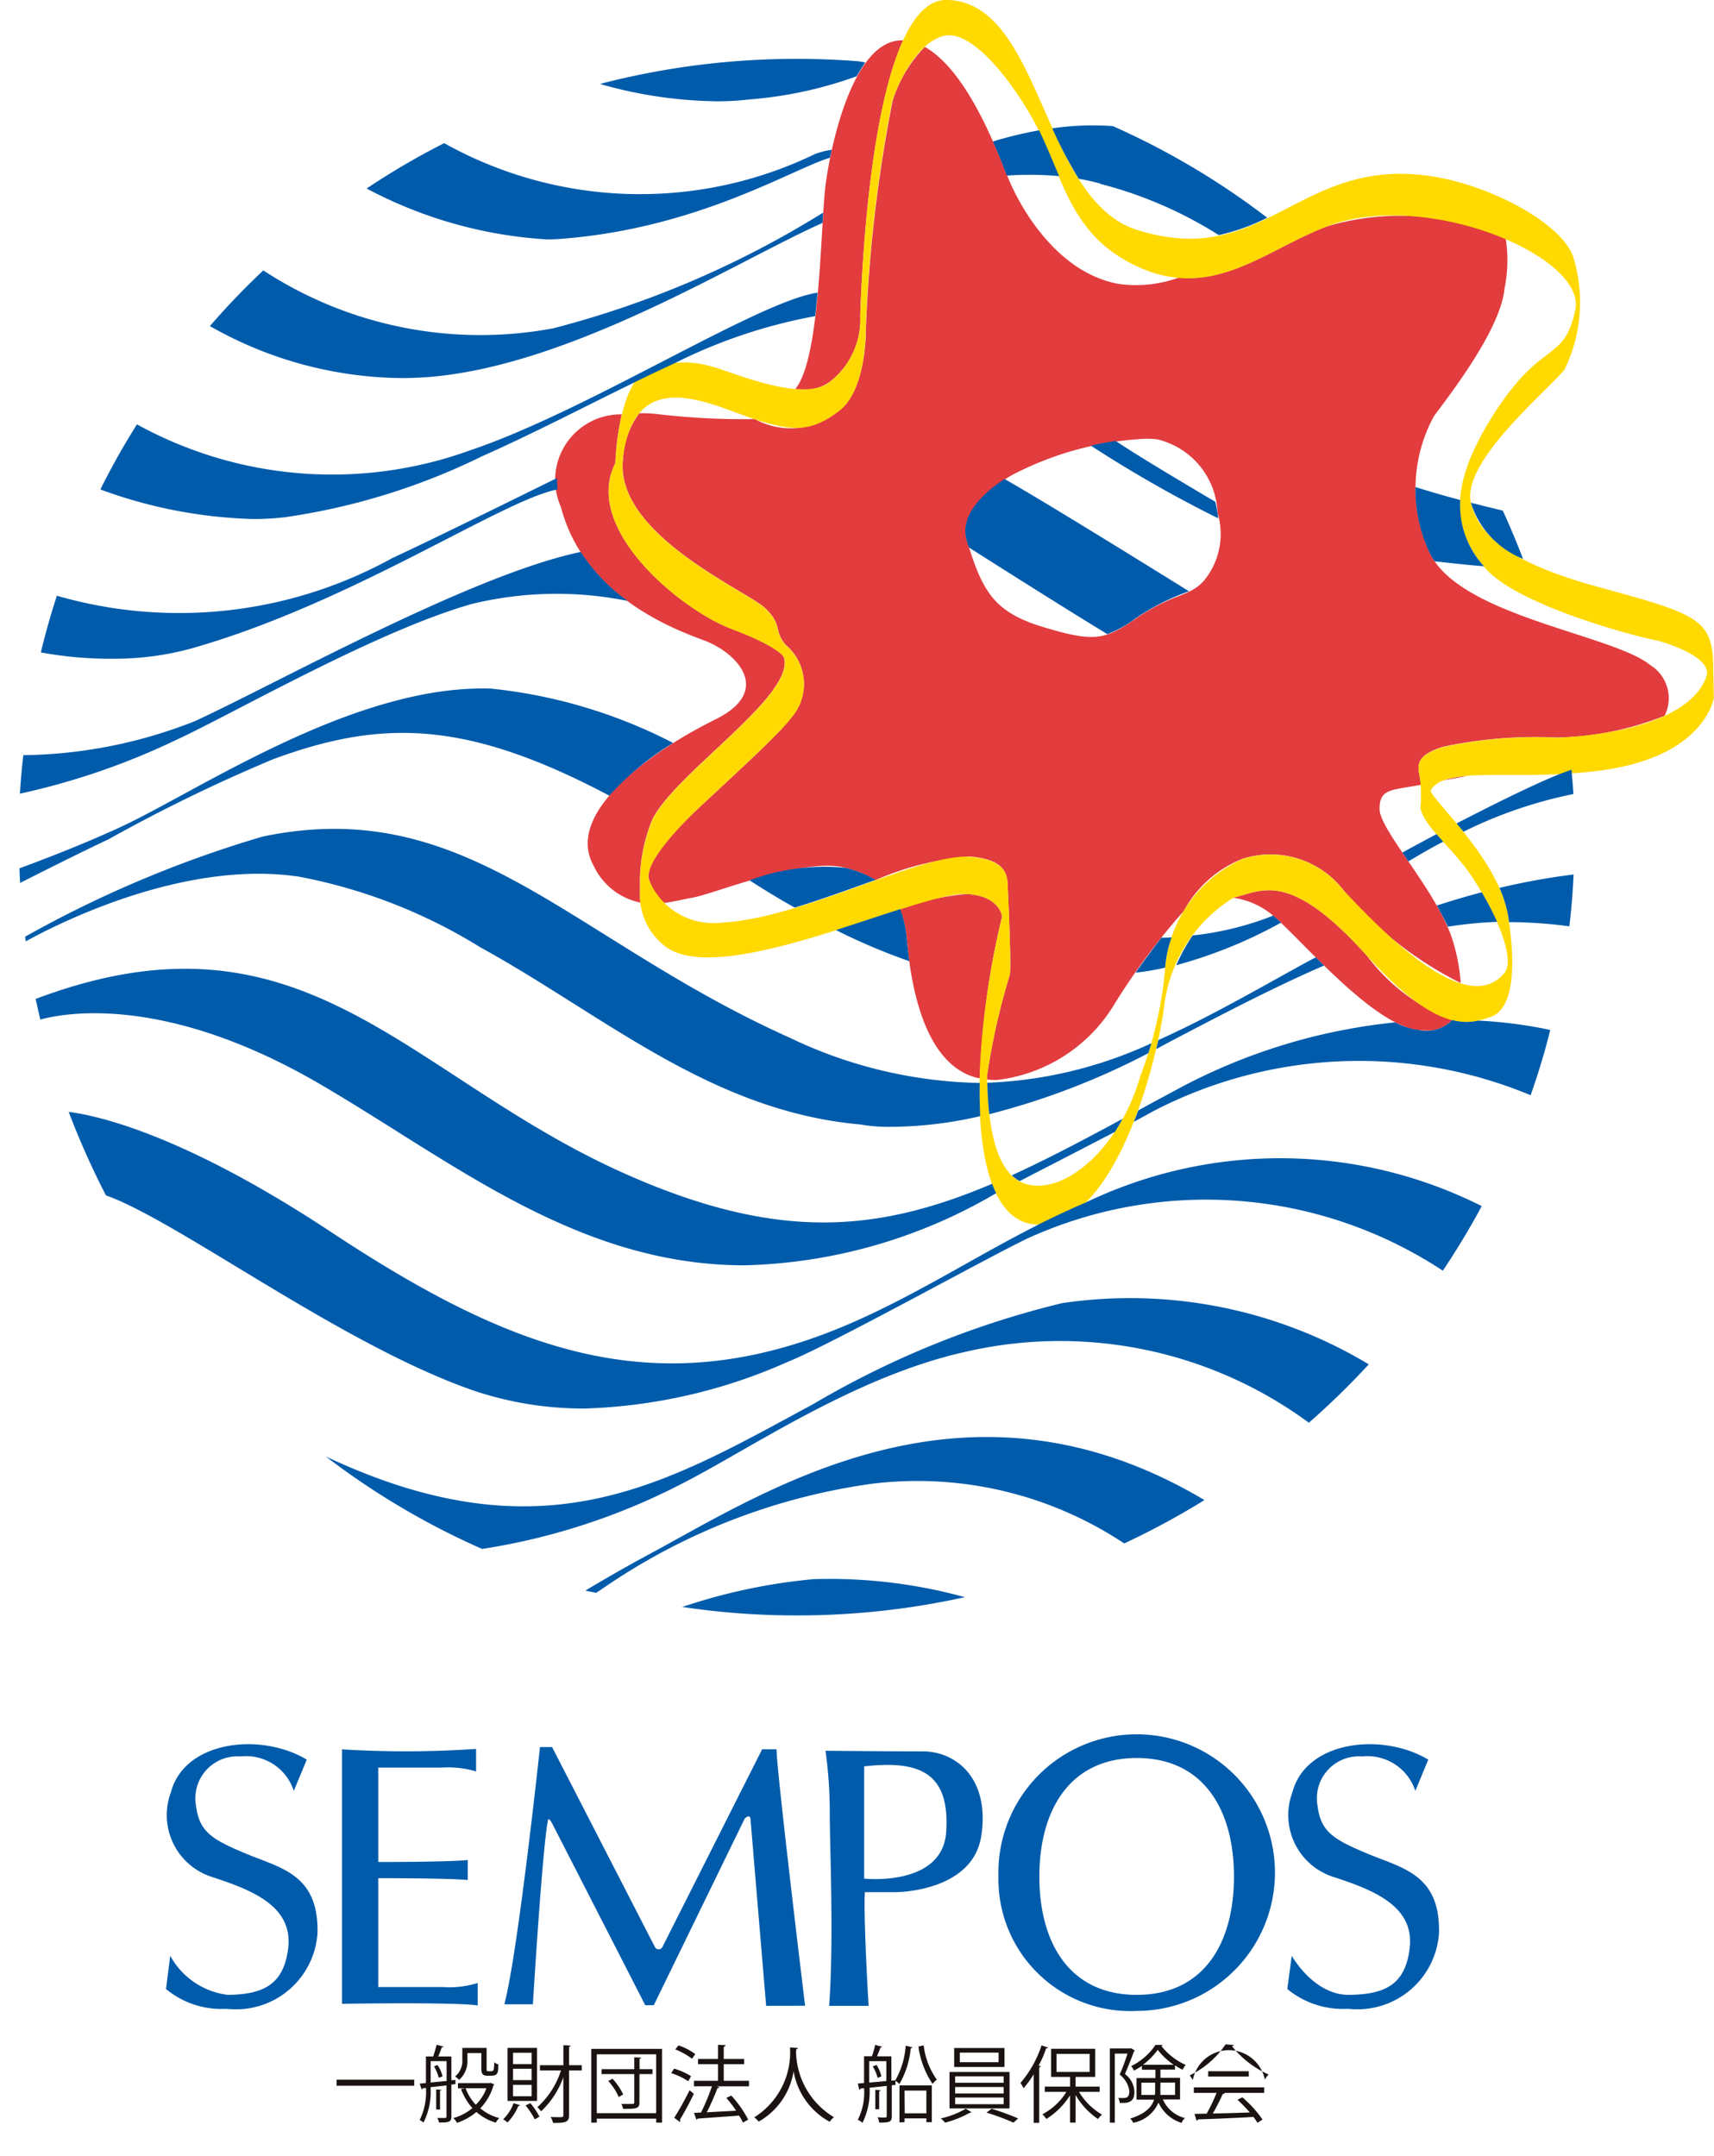
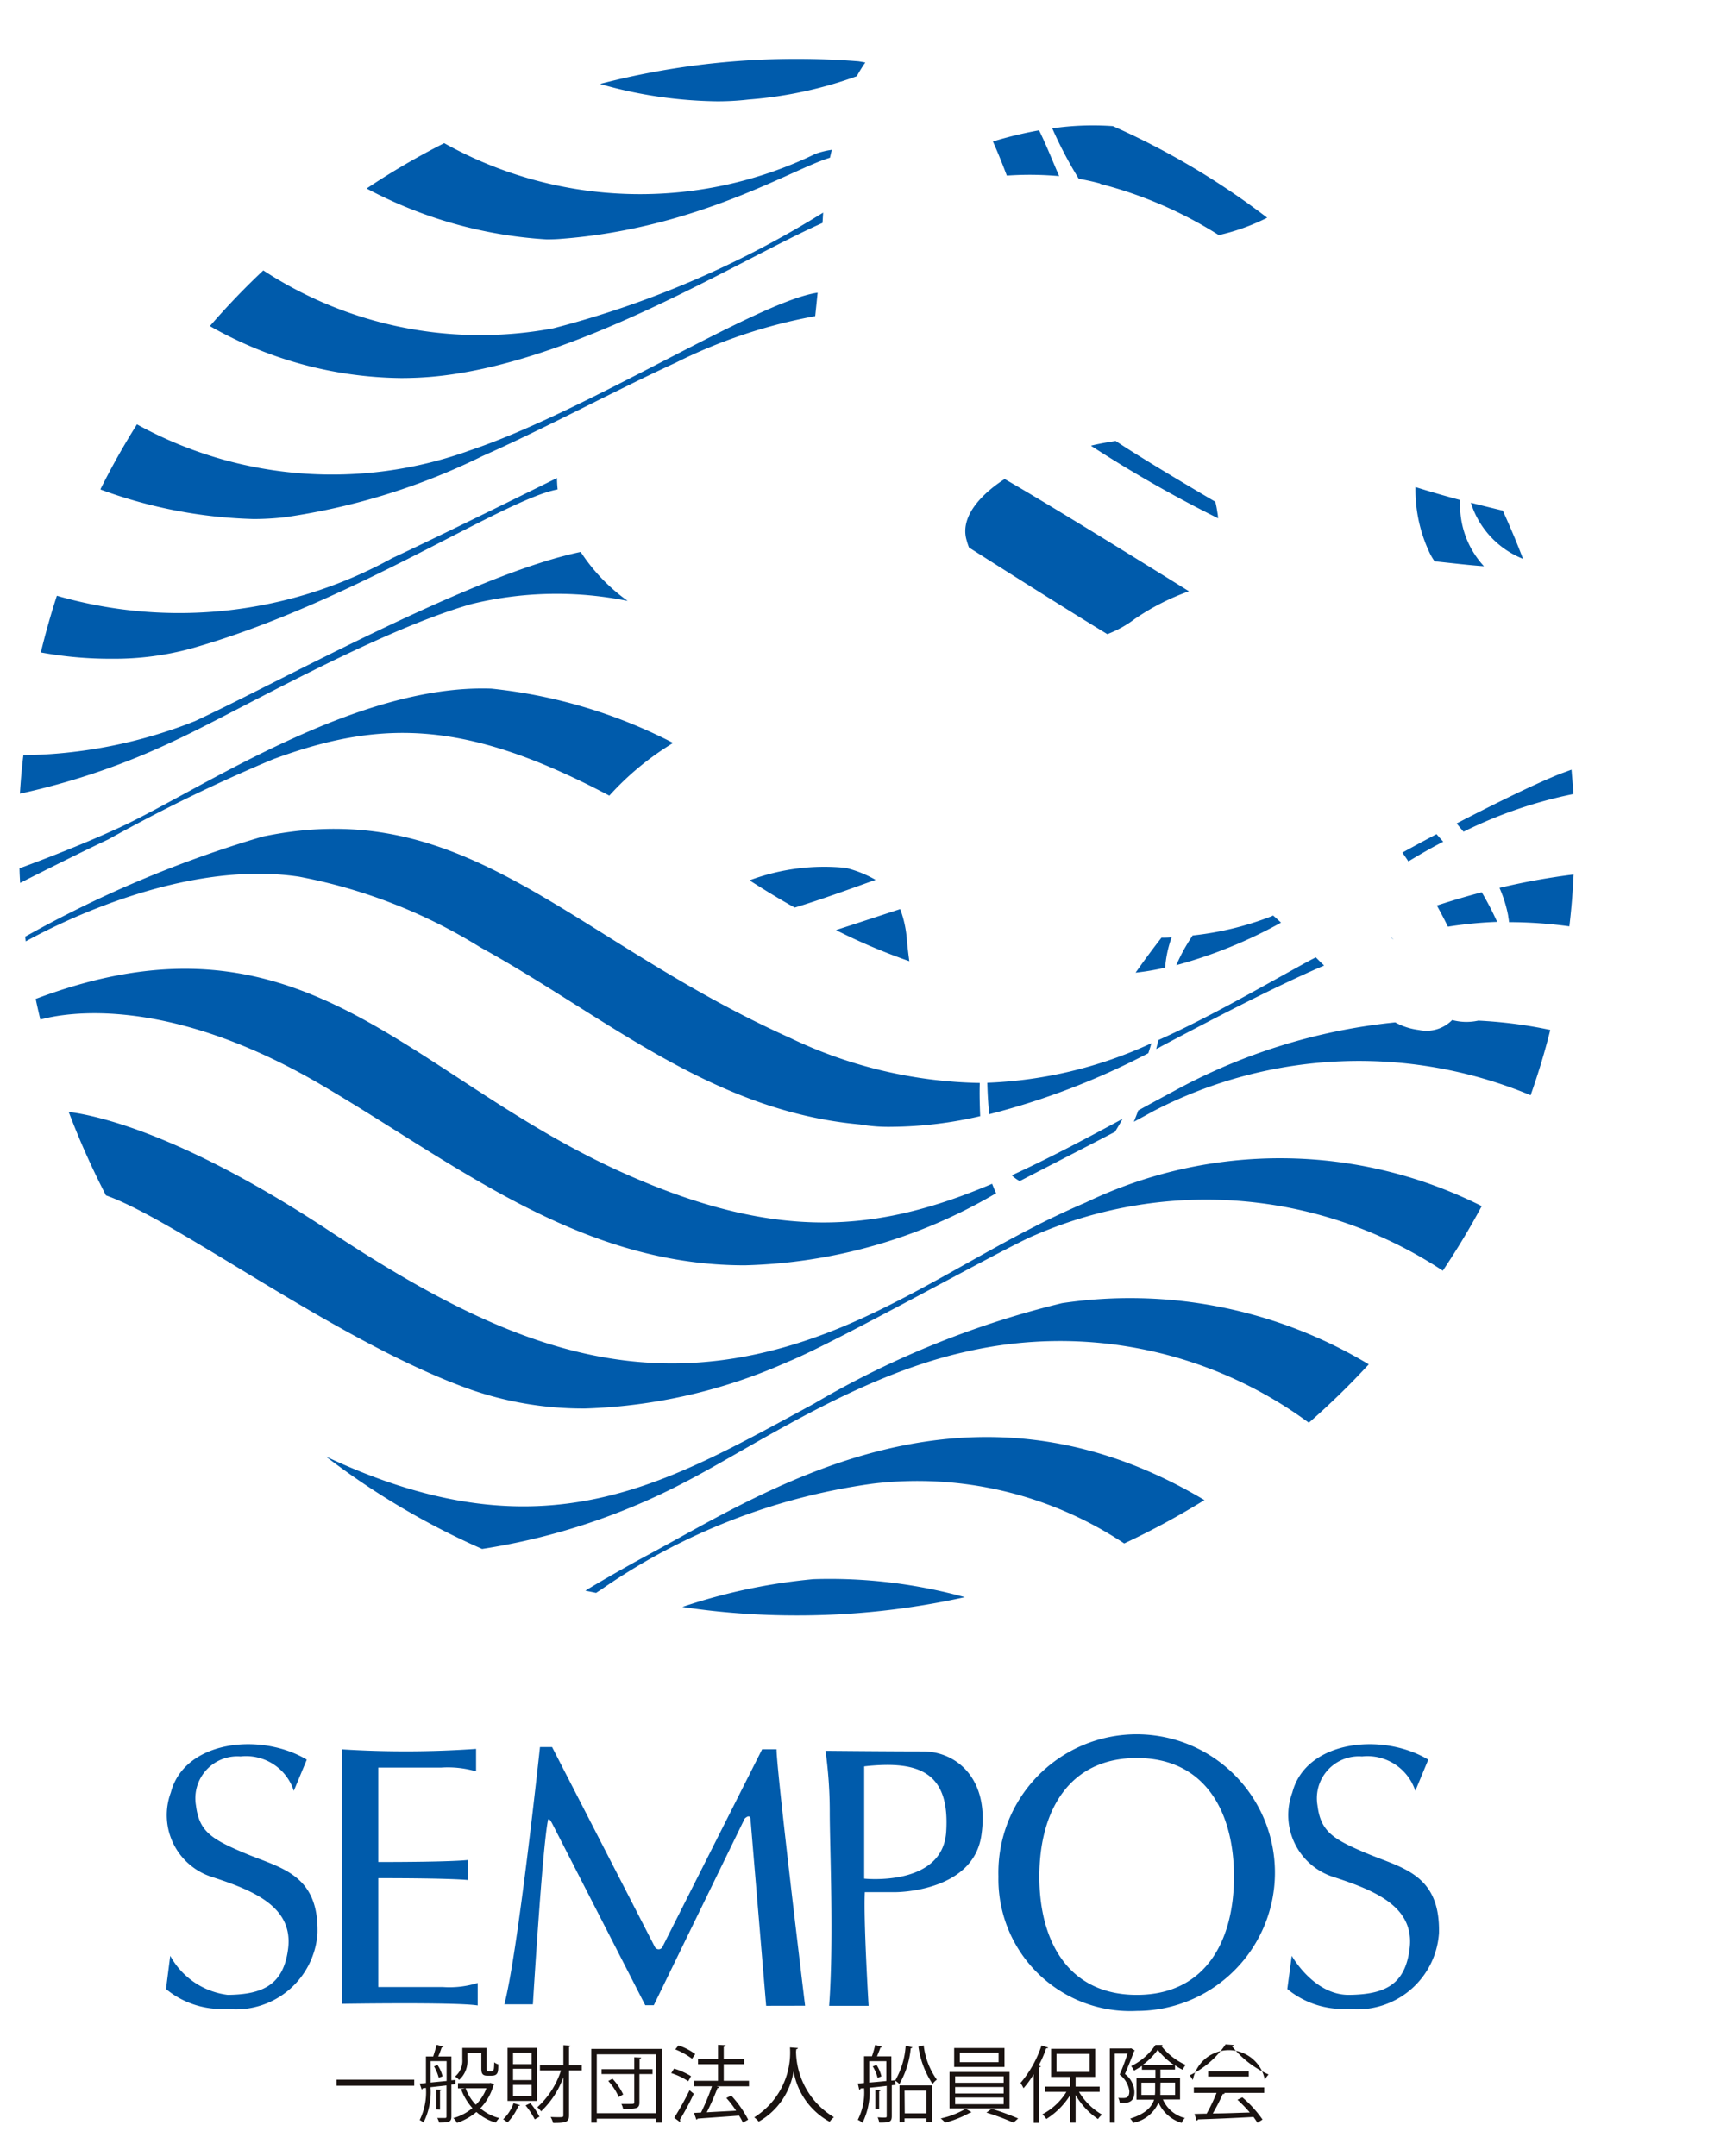
<svg xmlns="http://www.w3.org/2000/svg" width="45.255" height="56.905" viewBox="0 0 45.255 56.905">
  <g id="logo_senpos_color" transform="translate(50.515 -0.001)">
-     <path id="path" d="M11251.357,21285.432v-.1a17.807,17.807,0,0,1,.6-2.666c.048-.2-.054-2.314-.054-2.314,0-.4-.128-.736-1-.807a7.691,7.691,0,0,0-2.489.621,3.054,3.054,0,0,0-.786-.32c-1.105-.3-3.467.684-4.049.785-.187.031-.448.1-.742.139a1.306,1.306,0,0,1-.412-.646c-.08-.4.625-1.182,1.106-1.656s2.265-2.062,2.639-2.57a1.347,1.347,0,0,0-.123-1.934c-.336-.379-.074-.527-.556-.982s-4-1.961-3.744-3.947a2.186,2.186,0,0,1,.427-1.191,3.483,3.483,0,0,1,.551.031,19.553,19.553,0,0,0,2.489.123h.011a1.977,1.977,0,0,0,2.228-.225c.731-.555.705-2.162.705-2.162a38.648,38.648,0,0,1,.705-6.016,3.545,3.545,0,0,1,.85-1.422c1.181.664,1.971,2.928,2.222,3.51.272.658,1.229,2.441,2.891,2.746a3.306,3.306,0,0,0,1.592-.166c1.415.129,2.537-.816,3.895-1.346a6.744,6.744,0,0,1,4.738.32,3.684,3.684,0,0,1-.032,1.314c-.1,1.084-1.458,2.82-1.864,3.371a4,4,0,0,0-.1,3.627c.807,1.656,4.834,2.137,5.812,2.943a1.03,1.03,0,0,1,.38,1.336,8.04,8.04,0,0,1-2.842.576,11.722,11.722,0,0,0-3.019.246c-.86.277-.609.582-.582.957,0,.016,0,.031,0,.047-.79.145-1.084.1-1.084.637,0,.576,1.607,2.26,1.96,3.568a4.859,4.859,0,0,1,.182,1.025,9.529,9.529,0,0,1-3.1-2.457,2.436,2.436,0,0,0-2.645-.828,3.033,3.033,0,0,0-1.57,1.389,17.857,17.857,0,0,0-1.8,2.408,4.187,4.187,0,0,1-3.124,2.047A2.458,2.458,0,0,1,11251.357,21285.432Zm.678-15.967s-1.512.8-1.207,1.756c.4,1.289.679,1.865,2.009,2.266s1.618.348,2.414-.2c1.058-.727,1.438-.576,1.838-1.031a1.936,1.936,0,0,0,.353-1.783,2.07,2.07,0,0,0-1.587-1.939,2.333,2.333,0,0,0-.3-.018A8.492,8.492,0,0,0,11252.035,21269.465Zm-.935,15.924c-1.432-.354-1.758-2.516-1.859-3.627a2.827,2.827,0,0,0-.182-.822,6.477,6.477,0,0,1,1.764-.406c.887.053.929.6.929.6a21.182,21.182,0,0,0-.587,4.262C11251.144,21285.395,11251.122,21285.395,11251.1,21285.389Zm11.651-1.262c-1.234-.127-3.174-2.488-3.9-3.07a2.071,2.071,0,0,0-.988-.422.006.006,0,0,0,.006-.006c.769-.187,1.484-.727,3.521,1.539a5.049,5.049,0,0,0,2.243,1.693.864.864,0,0,1-.7.275A1.474,1.474,0,0,1,11262.752,21284.127Zm-21.79-4.354c-.78-1.432,1.688-3.092,3.221-3.846s.577-1.762-.3-2.088-3.173-1.207-3.777-3.521a1.734,1.734,0,0,1,1.608-2.445,6.934,6.934,0,0,0-.171,1.287c-.882,1.736,1.736,3.873,3.066,4.375s1.384.758,1.384.758c.3,1-2.869,3.045-3.473,4.273a4.345,4.345,0,0,0-.326,1.816,3.387,3.387,0,0,0,.011.379A1.746,1.746,0,0,1,11240.962,21279.773Zm23.077-2.355c-.235.043-.443.086-.62.117A2.4,2.4,0,0,1,11264.039,21277.418Zm-17.746-10.213c.679-.8.662-4.381.807-5.439s.737-3.812,2.04-3.766c-.913,2-1.095,6.2-1.132,7.26a2.079,2.079,0,0,1-.78,1.736,1.072,1.072,0,0,1-.728.217C11246.433,21267.213,11246.363,21267.211,11246.293,21267.205Z" transform="translate(-11275.81 -21256.934)" fill="#e23c3e" stroke="rgba(0,0,0,0)" stroke-width="1" />
-     <path id="path-2" data-name="path" d="M132.213,17.436c-.05-1.107-.528-1.258-3.019-1.937s-3.17-1.434-3.371-2.214c-.276-1.07,1.988-2.943,2.465-3.522a4.053,4.053,0,0,0,.252-2.918c-.226-.88-2.063-1.887-3.6-2.164-3.647-.658-4.5,2.487-7.95,1.384C114.477,5.259,114.5.051,111.986,0c-1.937-.039-2.239,6.918-2.289,8.327a2.085,2.085,0,0,1-.78,1.736c-.7.629-2.717-.3-3.195-.4a2.416,2.416,0,0,0-1.56.075c-.861.253-.931,2.491-.931,2.491-.881,1.736,1.736,3.874,3.069,4.377s1.384.755,1.384.755c.3,1.006-2.868,3.044-3.472,4.277a4.337,4.337,0,0,0-.327,1.811,1.716,1.716,0,0,0,.6,1.484c1.431,1.266,6.742-1.409,8.025-1.333.885.052.931.6.931.6-.881,3.648-.981,8.227,1.031,8.126s3.069-4.352,3.245-5.736a3.914,3.914,0,0,1,1.837-2.893c.772-.193,1.484-.73,3.522,1.535,1.929,2.143,2.742,1.786,3.271,1.61s.7-1.132.453-2.667-2.138-3.17-2.038-3.321c.428-.679,2.314-.2,4.579-.528,2.686-.388,2.893-1.912,2.893-1.912Zm-.176.428c-.444,1.221-2.642,1.56-3.95,1.61a11.539,11.539,0,0,0-3.019.252c-.855.277-.6.579-.579.956a4.6,4.6,0,0,1,0,.654c.1.5.854,1.048,1.359,1.811.689,1.042,1.146,2.193.855,2.541-1.019,1.223-3.271-1.157-4.252-2.189a2.436,2.436,0,0,0-2.642-.83,3.469,3.469,0,0,0-2.063,2.893,10.423,10.423,0,0,1-.654,2.843c-.554,1.937-2.038,3.17-3.044,2.843s-.981-2.365-1.006-2.843a18.411,18.411,0,0,1,.6-2.667c.05-.2-.05-2.314-.05-2.314,0-.4-.127-.736-1.006-.805-1.283-.1-4.453,1.635-6.541,1.736a1.834,1.834,0,0,1-1.937-1.157c-.075-.4.629-1.182,1.107-1.66s2.264-2.063,2.642-2.566a1.35,1.35,0,0,0-.126-1.937c-.333-.377-.076-.528-.554-.981s-3.994-1.961-3.748-3.95c.3-2.44,2.189-1.484,3.346-1.082s1.635.377,2.365-.176.7-2.164.7-2.164a38.347,38.347,0,0,1,.7-6.013c.321-.942.931-1.736,1.509-1.736.562,0,1.371.816,2.088,2.013.9,1.506.956,3.094,2.692,4,2.066,1.078,3.422-.277,5.157-.956,2.619-1.025,6.893.78,6.591,2.189s-.855.755-2.113,2.692S125.32,13.989,126.2,15s4.1,1.836,4.554,1.912c0,0,1.484.4,1.283.956" transform="translate(-137.498)" fill="#ffd900" />
    <path id="path-3" data-name="path" d="M11265.846,21305.971a3.651,3.651,0,1,1,3.653,3.547A3.48,3.48,0,0,1,11265.846,21305.971Zm1.08,0c0,1.723.776,3.123,2.573,3.123s2.566-1.4,2.566-3.123-.775-3.129-2.566-3.129S11266.926,21304.244,11266.926,21305.971Zm8.135,3.492a2.316,2.316,0,0,1-1.588-.523l.117-.877s.583,1.043,1.519,1.031,1.477-.262,1.594-1.225c.134-1.1-.909-1.529-2.011-1.887a1.713,1.713,0,0,1-1.086-2.23c.358-1.375,2.38-1.594,3.589-.867l-.342.824a1.329,1.329,0,0,0-1.407-.908,1.107,1.107,0,0,0-1.176,1.293c.085.686.4.889,1.32,1.273s1.926.545,1.888,2.1a2.157,2.157,0,0,1-2.344,2C11275.109,21309.465,11275.085,21309.465,11275.061,21309.463Zm-29.611,0a2.294,2.294,0,0,1-1.583-.523l.112-.877a2.011,2.011,0,0,0,1.519,1.031c.925-.01,1.476-.262,1.594-1.225.134-1.1-.909-1.529-2.011-1.887a1.713,1.713,0,0,1-1.086-2.23c.358-1.375,2.38-1.594,3.589-.867l-.343.824a1.322,1.322,0,0,0-1.406-.908,1.108,1.108,0,0,0-1.177,1.293c.086.686.4.889,1.321,1.273s1.925.545,1.888,2.1a2.155,2.155,0,0,1-2.345,2C11245.5,21309.465,11245.473,21309.465,11245.449,21309.463Zm15.926-.08c.128-1.732.016-4.2.016-5.111a11.659,11.659,0,0,0-.112-1.621s1.664.016,2.567.016,1.775.738,1.546,2.23-2.263,1.486-2.263,1.486h-.812c-.037.754.1,3,.1,3Zm.925-6.32v2.963s2.081.225,2.166-1.246c.082-1.316-.479-1.756-1.553-1.756A5.386,5.386,0,0,0,11262.3,21303.063Zm-2.588,6.32s-.4-4.754-.412-4.92-.155-.021-.155-.021l-2.4,4.926h-.225s-2.358-4.605-2.455-4.791-.112-.1-.112-.1c-.149.7-.4,4.867-.4,4.867h-.754c.358-1.336.941-6.791.941-6.791h.32l2.717,5.283a.112.112,0,0,0,.193,0l2.636-5.225h.38c0,.566.754,6.77.754,6.77Zm-11.2-.053v-6.717a26.913,26.913,0,0,0,3.541-.012v.594a2.659,2.659,0,0,0-.926-.1h-1.657v2.492c1.994,0,2.363-.053,2.363-.053v.529s-.369-.049-2.363-.049v2.873h1.7a2.486,2.486,0,0,0,.926-.107v.594C11251.535,21309.281,11248.513,21309.33,11248.513,21309.33Zm8.99-10.477a15.191,15.191,0,0,1,3.455-.732,13.426,13.426,0,0,1,4,.475,20.458,20.458,0,0,1-4.434.482A20.2,20.2,0,0,1,11257.5,21298.854Zm-2.562-.428s.048-.033.128-.08c.278-.166.947-.557,1.589-.9,3.118-1.68,8.369-5.139,14.627-1.412a20.749,20.749,0,0,1-2.118,1.145,9.865,9.865,0,0,0-6.643-1.578,16.494,16.494,0,0,0-7.2,2.818c-.037.021-.069.043-.1.064Zm-6.851-3.541c5.765,2.711,8.969.717,12.867-1.385a24.089,24.089,0,0,1,6.567-2.664,12.236,12.236,0,0,1,8.1,1.615,20.323,20.323,0,0,1-1.582,1.541,11.086,11.086,0,0,0-9.06-1.873c-2.9.643-5.647,2.531-7.4,3.434a17.161,17.161,0,0,1-5.369,1.771A20.119,20.119,0,0,1,11248.091,21294.885Zm3.818-1.77c-3.46-1.221-7.755-4.467-9.626-5.123a21.092,21.092,0,0,1-.984-2.205c.728.092,3,.572,6.937,3.178,4.883,3.219,8.808,4.7,14.14,2.209,1.546-.717,3-1.637,4.444-2.369.026-.016.054-.027.08-.043.417-.209.84-.406,1.263-.588a11.848,11.848,0,0,1,10.444.1c-.315.588-.658,1.154-1.027,1.705a11.359,11.359,0,0,0-10.775-.936c-.68.268-5.258,2.834-6.52,3.342a14.215,14.215,0,0,1-5.35,1.232A9.068,9.068,0,0,1,11251.909,21293.115Zm-4-8.076c-4.049-2.354-6.7-1.871-7.359-1.689-.043-.182-.085-.363-.123-.545,7.124-2.686,9.8,2.08,15.633,4.646,3.979,1.754,6.6,1.514,9.621.234.031.086.069.172.106.252a.469.469,0,0,0-.043.021,13.745,13.745,0,0,1-6.594,1.879C11254.719,21289.838,11251.423,21287.084,11247.909,21285.039Zm18.29,2.422c.914-.416,1.877-.924,2.925-1.49-.063.117-.134.234-.2.342-.808.422-1.851.957-2.514,1.3A.842.842,0,0,1,11266.2,21287.461Zm-4-1.342c-3.952-.354-6.749-2.871-10.038-4.68a14.021,14.021,0,0,0-4.781-1.861c-3.054-.459-6.412,1.264-7.214,1.707-.006-.037-.011-.08-.017-.123a30.232,30.232,0,0,1,6.273-2.643c5.412-1.129,8.1,2.7,13.916,5.311a12.061,12.061,0,0,0,5.016,1.193c-.01.3,0,.6.011.877a10.661,10.661,0,0,1-2.315.281A4.5,4.5,0,0,1,11262.2,21286.119Zm7.338-.369c.3-.166.615-.336.936-.508a15.373,15.373,0,0,1,5.851-1.818,1.7,1.7,0,0,0,.621.2.949.949,0,0,0,.882-.262,1.461,1.461,0,0,0,.69.016,11.893,11.893,0,0,1,1.9.246c-.145.584-.32,1.16-.519,1.723a11.784,11.784,0,0,0-9.952.416c-.118.064-.3.166-.524.285C11269.461,21285.949,11269.5,21285.852,11269.536,21285.75Zm-3.984-.732a11.322,11.322,0,0,0,4.332-1.043c-.026.092-.054.182-.08.262a19.366,19.366,0,0,1-4.2,1.611C11265.568,21285.521,11265.558,21285.227,11265.552,21285.018Zm4.52-1.129c1.24-.555,2.476-1.262,3.8-1.994.118-.064.235-.129.354-.187.069.07.145.145.219.215-1.225.529-2.6,1.234-4.3,2.133a.964.964,0,0,1-.134.07C11270.033,21284.045,11270.05,21283.965,11270.071,21283.889Zm.074-2.7c.091,0,.182,0,.273-.01a3.063,3.063,0,0,0-.172.8,6.609,6.609,0,0,1-.78.133C11269.691,21281.793,11269.927,21281.473,11270.146,21281.193Zm.824-.059a8.1,8.1,0,0,0,2.069-.5l.059-.027c.064.055.134.117.209.188a12.316,12.316,0,0,1-2.765,1.123A4.667,4.667,0,0,1,11270.97,21281.135Zm-9.407-.145c.594-.191,1.177-.385,1.689-.551a2.9,2.9,0,0,1,.177.824c.016.166.037.354.064.551A15.992,15.992,0,0,1,11261.563,21280.99Zm14.653.193c.021.021.043.037.064.059C11276.259,21281.221,11276.237,21281.205,11276.216,21281.184Zm1.209-.84c.411-.133.813-.252,1.182-.348a7.939,7.939,0,0,1,.406.781,10.806,10.806,0,0,0-1.3.127C11277.628,21280.719,11277.531,21280.537,11277.425,21280.344Zm1.9.434c0-.055-.016-.107-.021-.166a3.348,3.348,0,0,0-.229-.732,17.881,17.881,0,0,1,1.957-.354c-.021.465-.059.92-.112,1.369A12.007,12.007,0,0,0,11279.328,21280.777Zm-20.044-1.1a5.618,5.618,0,0,1,2.535-.326,3.006,3.006,0,0,1,.786.316h0c-.686.244-1.424.516-2.135.732C11260.092,21280.184,11259.7,21279.947,11259.284,21279.68Zm-19.285-.314c.546-.2,1.712-.643,2.728-1.117,2.086-.984,6.161-3.75,9.733-3.627a13.475,13.475,0,0,1,4.8,1.434,7.53,7.53,0,0,0-1.685,1.391c-3.754-1.984-5.989-2.027-8.872-.963a42.659,42.659,0,0,0-4.354,2.117c-.679.316-1.952.957-2.331,1.15C11240.01,21279.621,11240,21279.494,11240,21279.365Zm22.622.3a.016.016,0,0,1-.015.006Zm13.895-.717c.123-.068.454-.25.9-.486.054.064.118.135.177.2-.294.15-.6.326-.92.52C11276.622,21279.1,11276.568,21279.023,11276.516,21278.947Zm1.433-.77c.888-.459,1.979-1.006,2.738-1.311.107-.037.2-.074.294-.107,0,.033.006.064.006.092.016.182.032.369.043.551a11.782,11.782,0,0,0-2.9.994C11278.066,21278.322,11278.007,21278.248,11277.948,21278.178Zm-37.853-1.8a12.689,12.689,0,0,0,4.54-.9c2.209-1.021,7.295-3.861,10.183-4.465a4.839,4.839,0,0,0,1.241,1.293,9.475,9.475,0,0,0-4.124.082c-2.545.727-6.289,2.893-7.824,3.6a18.81,18.81,0,0,1-4.1,1.406C11240.031,21277.049,11240.058,21276.713,11240.1,21276.381Zm.471-2.723c.123-.5.262-1,.422-1.486a11.641,11.641,0,0,0,8.856-.994c1.112-.514,3.915-1.9,4.348-2.113a3,3,0,0,0,.017.3c-1.46.277-5.434,3-9.675,4.2a7.708,7.708,0,0,1-2.088.27A10.158,10.158,0,0,1,11240.566,21273.658Zm24.5-2.77a1.736,1.736,0,0,1-.054-.166c-.229-.727.589-1.369,1-1.631,1.343.77,4.225,2.566,4.867,2.963a6.162,6.162,0,0,0-1.434.732,2.924,2.924,0,0,1-.722.4C11267.61,21272.5,11265.664,21271.268,11265.07,21270.889Zm12.29.363a1.507,1.507,0,0,1-.118-.2,3.9,3.9,0,0,1-.379-1.748c.353.111.775.234,1.182.342a2.372,2.372,0,0,0,.626,1.748C11278.264,21271.354,11277.82,21271.3,11277.36,21271.252Zm.963-1.535c.337.086.642.16.845.209.192.418.369.84.534,1.273A2.354,2.354,0,0,1,11278.323,21269.717Zm-36.18-.357c.294-.588.615-1.16.963-1.711a10.686,10.686,0,0,0,8.8.684c3.107-1.043,7.6-3.936,9.172-4.16-.021.209-.043.416-.064.619a13.788,13.788,0,0,0-3.674,1.225c-.369.172-.743.348-1.123.535-1.326.648-2.69,1.359-3.984,1.932a17.424,17.424,0,0,1-5.209,1.615,7.186,7.186,0,0,1-.846.049A12.625,12.625,0,0,1,11242.144,21269.359Zm26.157-1.15c.219-.053.438-.09.647-.123.791.529,2.566,1.566,2.631,1.605a2.439,2.439,0,0,1,.054.277c.011.053.016.107.021.16A33.709,33.709,0,0,1,11268.3,21268.209Zm-23.264-3.16a19.921,19.921,0,0,1,1.406-1.465,10.47,10.47,0,0,0,7.653,1.529,25.6,25.6,0,0,0,7.129-3.055c-.006.086-.011.178-.017.273-2.2.973-6.583,3.748-10.358,4.064-.259.021-.513.031-.761.031A10.392,10.392,0,0,1,11245.037,21265.049Zm4.14-3.631a19.652,19.652,0,0,1,2.042-1.193,10.608,10.608,0,0,0,9.8.283,2.1,2.1,0,0,1,.434-.107c-.017.07-.032.141-.049.209-.979.289-3.471,1.861-7.08,2.139-.134.012-.269.016-.4.016A11.586,11.586,0,0,1,11249.177,21261.418Zm19.359-.129c-.187-.049-.374-.092-.562-.123a11.09,11.09,0,0,1-.7-1.332,7.412,7.412,0,0,1,1.6-.059,20.141,20.141,0,0,1,4.075,2.418,5.507,5.507,0,0,1-1.278.459A10.941,10.941,0,0,0,11268.536,21261.289Zm-2.466-.219c-.08-.209-.2-.525-.363-.889a10.506,10.506,0,0,1,1.219-.295c.2.408.358.814.53,1.209A8.687,8.687,0,0,0,11266.07,21261.07Zm-10.723-2.412a20.616,20.616,0,0,1,5.172-.658c.551,0,1.1.021,1.642.064.064.01.123.021.177.031a3.727,3.727,0,0,0-.225.363,10.784,10.784,0,0,1-2.856.615,7.033,7.033,0,0,1-.834.047A11.687,11.687,0,0,1,11255.348,21258.658Z" transform="translate(-11289.999 -21256.434)" fill="#005bab" stroke="rgba(0,0,0,0)" stroke-width="1" />
    <path id="path-4" data-name="path" d="M11261.705,21259.535a.914.914,0,0,1-.667.533.415.415,0,0,0-.08-.111c.411-.129.571-.311.63-.5h-.464v-.57h.5v-.219h-.357v-.1q-.1.064-.208.123a.8.8,0,0,0-.075-.119,1.656,1.656,0,0,0,.641-.559l.187,0c-.006.018-.016.027-.032.027a1.705,1.705,0,0,0,.641.5.931.931,0,0,0-.08.127,1.126,1.126,0,0,1-.2-.117v.113h-.385v.219h.518v.57h-.453a.856.856,0,0,0,.581.49.323.323,0,0,0-.085.129A.985.985,0,0,1,11261.705,21259.535Zm.048-.326a.989.989,0,0,1,0,.123h.39v-.326h-.385Zm-.5.123h.357a.865.865,0,0,0,.006-.123v-.2h-.363Zm.037-.795h.816a1.886,1.886,0,0,1-.421-.395A1.866,1.866,0,0,1,11261.294,21258.537Zm2.919,1.377c-.539.031-1.109.053-1.462.064a.038.038,0,0,1-.037.031l-.054-.176c.091,0,.2-.006.32-.006a4.406,4.406,0,0,0,.262-.549h-.6v-.145h1.857v.145h-1.067l.026.006c0,.016-.021.025-.053.025a5.1,5.1,0,0,1-.262.512c.293,0,.64-.016.977-.025a3.934,3.934,0,0,0-.326-.336l.129-.064a3.108,3.108,0,0,1,.533.586l-.134.086A1.851,1.851,0,0,0,11264.213,21259.914Zm-5.8.154v-1.281a2.461,2.461,0,0,1-.268.369.844.844,0,0,0-.08-.139,2.94,2.94,0,0,0,.556-.992l.176.059c-.011.016-.026.021-.054.016a2.683,2.683,0,0,1-.2.459l.059.016a.044.044,0,0,1-.043.027v1.467Zm-1.243-.271.133-.1a7.192,7.192,0,0,1,.7.256l-.123.111A5.981,5.981,0,0,0,11257.165,21259.8Zm-3.4.191a1.588,1.588,0,0,0,.165-.832l-.091.006a.038.038,0,0,1-.037.031l-.037-.16.165-.016v-.705h.208a2.789,2.789,0,0,0,.086-.3l.181.047c0,.012-.016.021-.042.021-.021.064-.059.154-.091.234h.379v.641l.1-.01v.01a2.106,2.106,0,0,0,.277-.922l.176.041c0,.018-.016.021-.042.027a2.3,2.3,0,0,1-.3.945.418.418,0,0,0-.106-.086l.006.107-.1.01v.816c0,.16-.069.17-.331.17a.5.5,0,0,0-.043-.139c.048,0,.1.006.128.006.1,0,.112,0,.112-.037v-.8c-.16.021-.32.037-.453.049a1.858,1.858,0,0,1-.187.928A.4.4,0,0,0,11253.761,21259.988Zm.3-.982c.139-.01.293-.025.453-.041v-.523h-.453Zm-10.976.936a1.315,1.315,0,0,0,.5-.262,1.579,1.579,0,0,1-.3-.5l.106-.021h-.187v-.139h.832l.026-.006.1.037a.081.081,0,0,1-.021.027,1.421,1.421,0,0,1-.347.607,1.237,1.237,0,0,0,.5.258.517.517,0,0,0-.091.121,1.348,1.348,0,0,1-.512-.281,1.587,1.587,0,0,1-.513.287A.459.459,0,0,0,11243.084,21259.941Zm.593-.354a1.173,1.173,0,0,0,.277-.432h-.55A1.251,1.251,0,0,0,11243.677,21259.588Zm16.737.475v-1.957h.539l.021-.006.1.059a.083.083,0,0,1-.021.021c-.06.166-.155.406-.24.6a.615.615,0,0,1,.25.475c0,.289-.2.289-.319.289h-.069a.328.328,0,0,0-.038-.135.662.662,0,0,0,.1.006c.1,0,.192,0,.192-.182a.653.653,0,0,0-.256-.437,5.5,5.5,0,0,0,.208-.555h-.336v1.824Zm-1.051,0v-.719a1.98,1.98,0,0,1-.625.623.611.611,0,0,0-.106-.123,1.632,1.632,0,0,0,.635-.592h-.57v-.139h.667v-.256h-.5v-.742h1.164v.742h-.518v.256h.635v.139h-.545a1.709,1.709,0,0,0,.608.6.578.578,0,0,0-.106.117,1.937,1.937,0,0,1-.592-.635v.73Zm-.357-1.338h.875v-.475h-.875Zm-3.053,1.227a2.2,2.2,0,0,0,.656-.256l.149.09c0,.012-.021.012-.042.018a2.791,2.791,0,0,1-.651.26A.758.758,0,0,0,11255.953,21259.951Zm-5.324-.074c-.406.031-.833.059-1.1.08a.032.032,0,0,1-.032.025l-.063-.176.187-.01a5.745,5.745,0,0,0,.288-.693h-.475v-.145h.635v-.437h-.528v-.139h.528v-.373l.2.01c0,.021-.021.037-.049.043v.32h.539v.139h-.539v.438h.667v.145h-.858l.08.025a.069.069,0,0,1-.054.021,6.408,6.408,0,0,1-.283.641c.235-.016.507-.027.774-.043a2.725,2.725,0,0,0-.257-.336l.129-.064a2.917,2.917,0,0,1,.447.635l-.139.08A1.291,1.291,0,0,0,11250.629,21259.877Zm-2.193.186v-.105h-1.568v.105h-.145v-1.947h1.868v1.947Zm-1.568-.25h1.568v-1.553h-1.568Zm-1.211.1c.079.006.149.006.2.006.117,0,.128,0,.128-.055v-1a2.311,2.311,0,0,1-.587.9.618.618,0,0,0-.1-.107,2.236,2.236,0,0,0,.625-.971h-.556v-.139h.619v-.529l.192.012a.046.046,0,0,1-.043.031v.486h.336v.139h-.336v1.184c0,.182-.085.2-.421.2A.616.616,0,0,0,11245.656,21259.914Zm-2.994.027h.2c.026,0,.037-.012.037-.039v-.82l-.421.047a1.805,1.805,0,0,1-.187.934.382.382,0,0,0-.1-.068,1.669,1.669,0,0,0,.165-.848l-.085.01c0,.016-.017.027-.027.031l-.053-.154.165-.016v-.7h.192c.031-.1.069-.219.091-.309l.181.047c0,.012-.021.021-.048.021a2.192,2.192,0,0,1-.091.24h.347v.629l.107-.01v.111l-.107.012v.842c0,.15-.069.16-.325.16A.426.426,0,0,0,11242.662,21259.941Zm-.181-.936.421-.041v-.523h-.421Zm12.378,1.053v-.977h.854v.971h-.144v-.1H11255v.1Zm.139-.24h.571v-.6H11255Zm-10.6.154a1.084,1.084,0,0,0,.271-.422l.171.053c0,.012-.016.021-.043.018a1.375,1.375,0,0,1-.288.438A1,1,0,0,0,11244.4,21259.973Zm4.514-.037a7.757,7.757,0,0,0,.405-.727,1.3,1.3,0,0,0,.112.092,7.211,7.211,0,0,1-.368.688.088.088,0,0,1,.011.033c0,.01-.006.016-.011.025Zm3.153-1.238a1.864,1.864,0,0,1-.923,1.34.6.6,0,0,0-.118-.113,2.018,2.018,0,0,0,.944-1.846l.209.016c0,.018-.017.027-.043.033l-.006.064a2.058,2.058,0,0,0,1,1.729.591.591,0,0,0-.112.121A1.879,1.879,0,0,1,11252.069,21258.7Zm-7.075.912.123-.059a1.816,1.816,0,0,1,.24.357l-.123.07A2.181,2.181,0,0,0,11244.994,21259.609Zm-2.363.107v-.529l.139.012a.035.035,0,0,1-.038.021v.5Zm11.594-.006v-.512l.139.01c0,.012-.011.021-.037.027v.475Zm-6.7-.139h.182c.139,0,.154,0,.154-.043v-.746H11247v-.129h.864v-.314l.182.01c0,.012-.011.027-.043.027v.277h.342v.129H11248v.746c0,.172-.085.172-.432.172A.418.418,0,0,0,11247.523,21259.572Zm8.659.117v-.961h1.585v.961Zm.149-.111h1.281v-.176h-1.281Zm0-.283h1.281v-.17h-1.281Zm0-.283h1.281v-.17h-1.281Zm-11.818.48v-1.4h.779v1.4Zm.145-.123h.49v-.3h-.49Zm0-.426h.49v-.3h-.49Zm0-.422h.49v-.3h-.49Zm2.519.443.106-.059a1.657,1.657,0,0,1,.283.416l-.118.068A1.513,1.513,0,0,0,11247.177,21258.965Zm-7.177.127v-.16h2.049v.16Zm15.366-1.035.134-.031a1.947,1.947,0,0,0,.347.906.561.561,0,0,0-.112.113A2.347,2.347,0,0,1,11255.366,21258.057Zm-6.53.7.074-.117a1.828,1.828,0,0,1,.448.2l-.074.133A1.808,1.808,0,0,0,11248.836,21258.756Zm13.691.059a2.385,2.385,0,0,0,.944-.816l.219.016c-.006.018-.027.027-.049.033a2.554,2.554,0,0,0,.966.746.752.752,0,0,0-.1.135.968.968,0,0,0-1.9.01C11262.591,21258.906,11262.554,21258.848,11262.527,21258.814Zm-19.4.033a.539.539,0,0,0,.192-.455v-.3h.641v.529c0,.074,0,.086.048.086h.063c.021,0,.043,0,.054-.012.032-.016.032-.086.037-.225a.257.257,0,0,0,.106.055c0,.2,0,.3-.181.3h-.112c-.154,0-.154-.1-.154-.215v-.383h-.368v.17a.662.662,0,0,1-.219.539A.415.415,0,0,0,11243.132,21258.848Zm11.029-.268.1-.037a.96.96,0,0,1,.128.3l-.1.041A1.087,1.087,0,0,0,11254.161,21258.58Zm-11.584,0,.091-.037a.876.876,0,0,1,.133.3l-.1.037A1.173,1.173,0,0,0,11242.577,21258.58Zm20.44.268v-.139h1.072v.139Zm-6.707-.252v-.5h1.329v.5Zm.149-.127h1.024v-.252h-1.024Zm-7.512-.338.085-.105a1.618,1.618,0,0,1,.442.229l-.085.123A1.918,1.918,0,0,0,11248.948,21258.131Z" transform="translate(-11281.632 -21204.031)" fill="#1a1311" stroke="rgba(0,0,0,0)" stroke-width="1" />
  </g>
</svg>